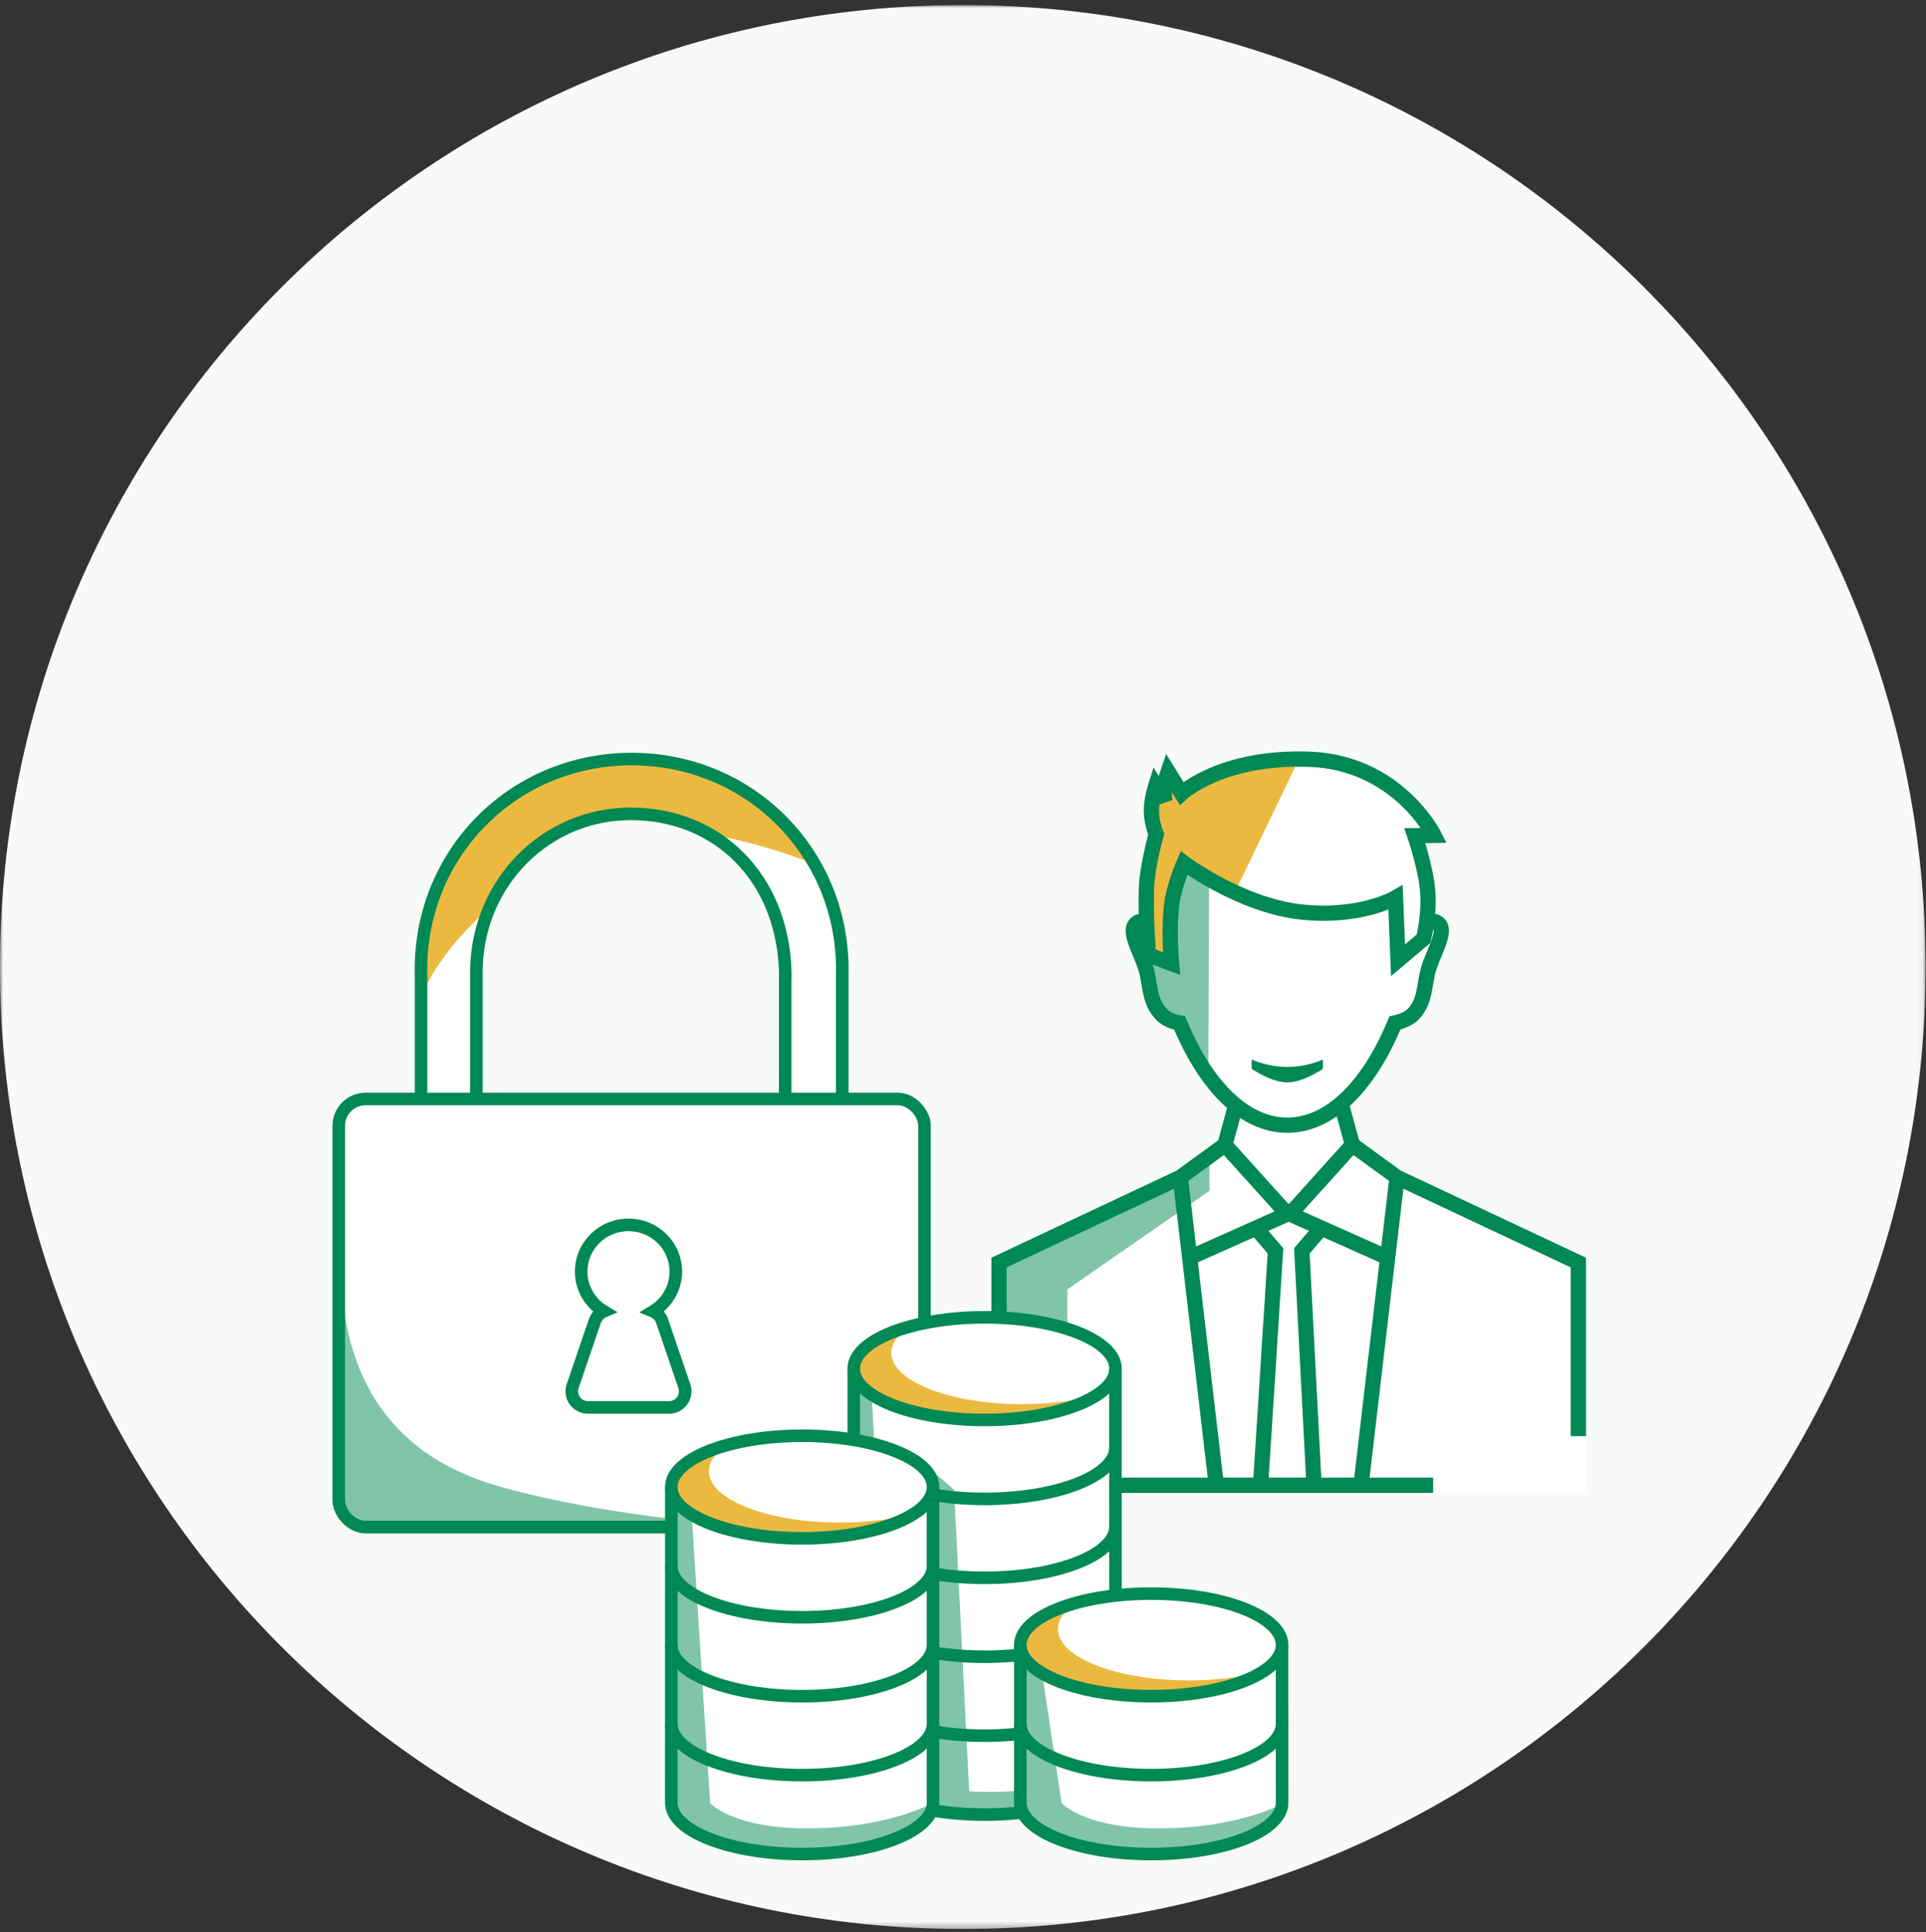
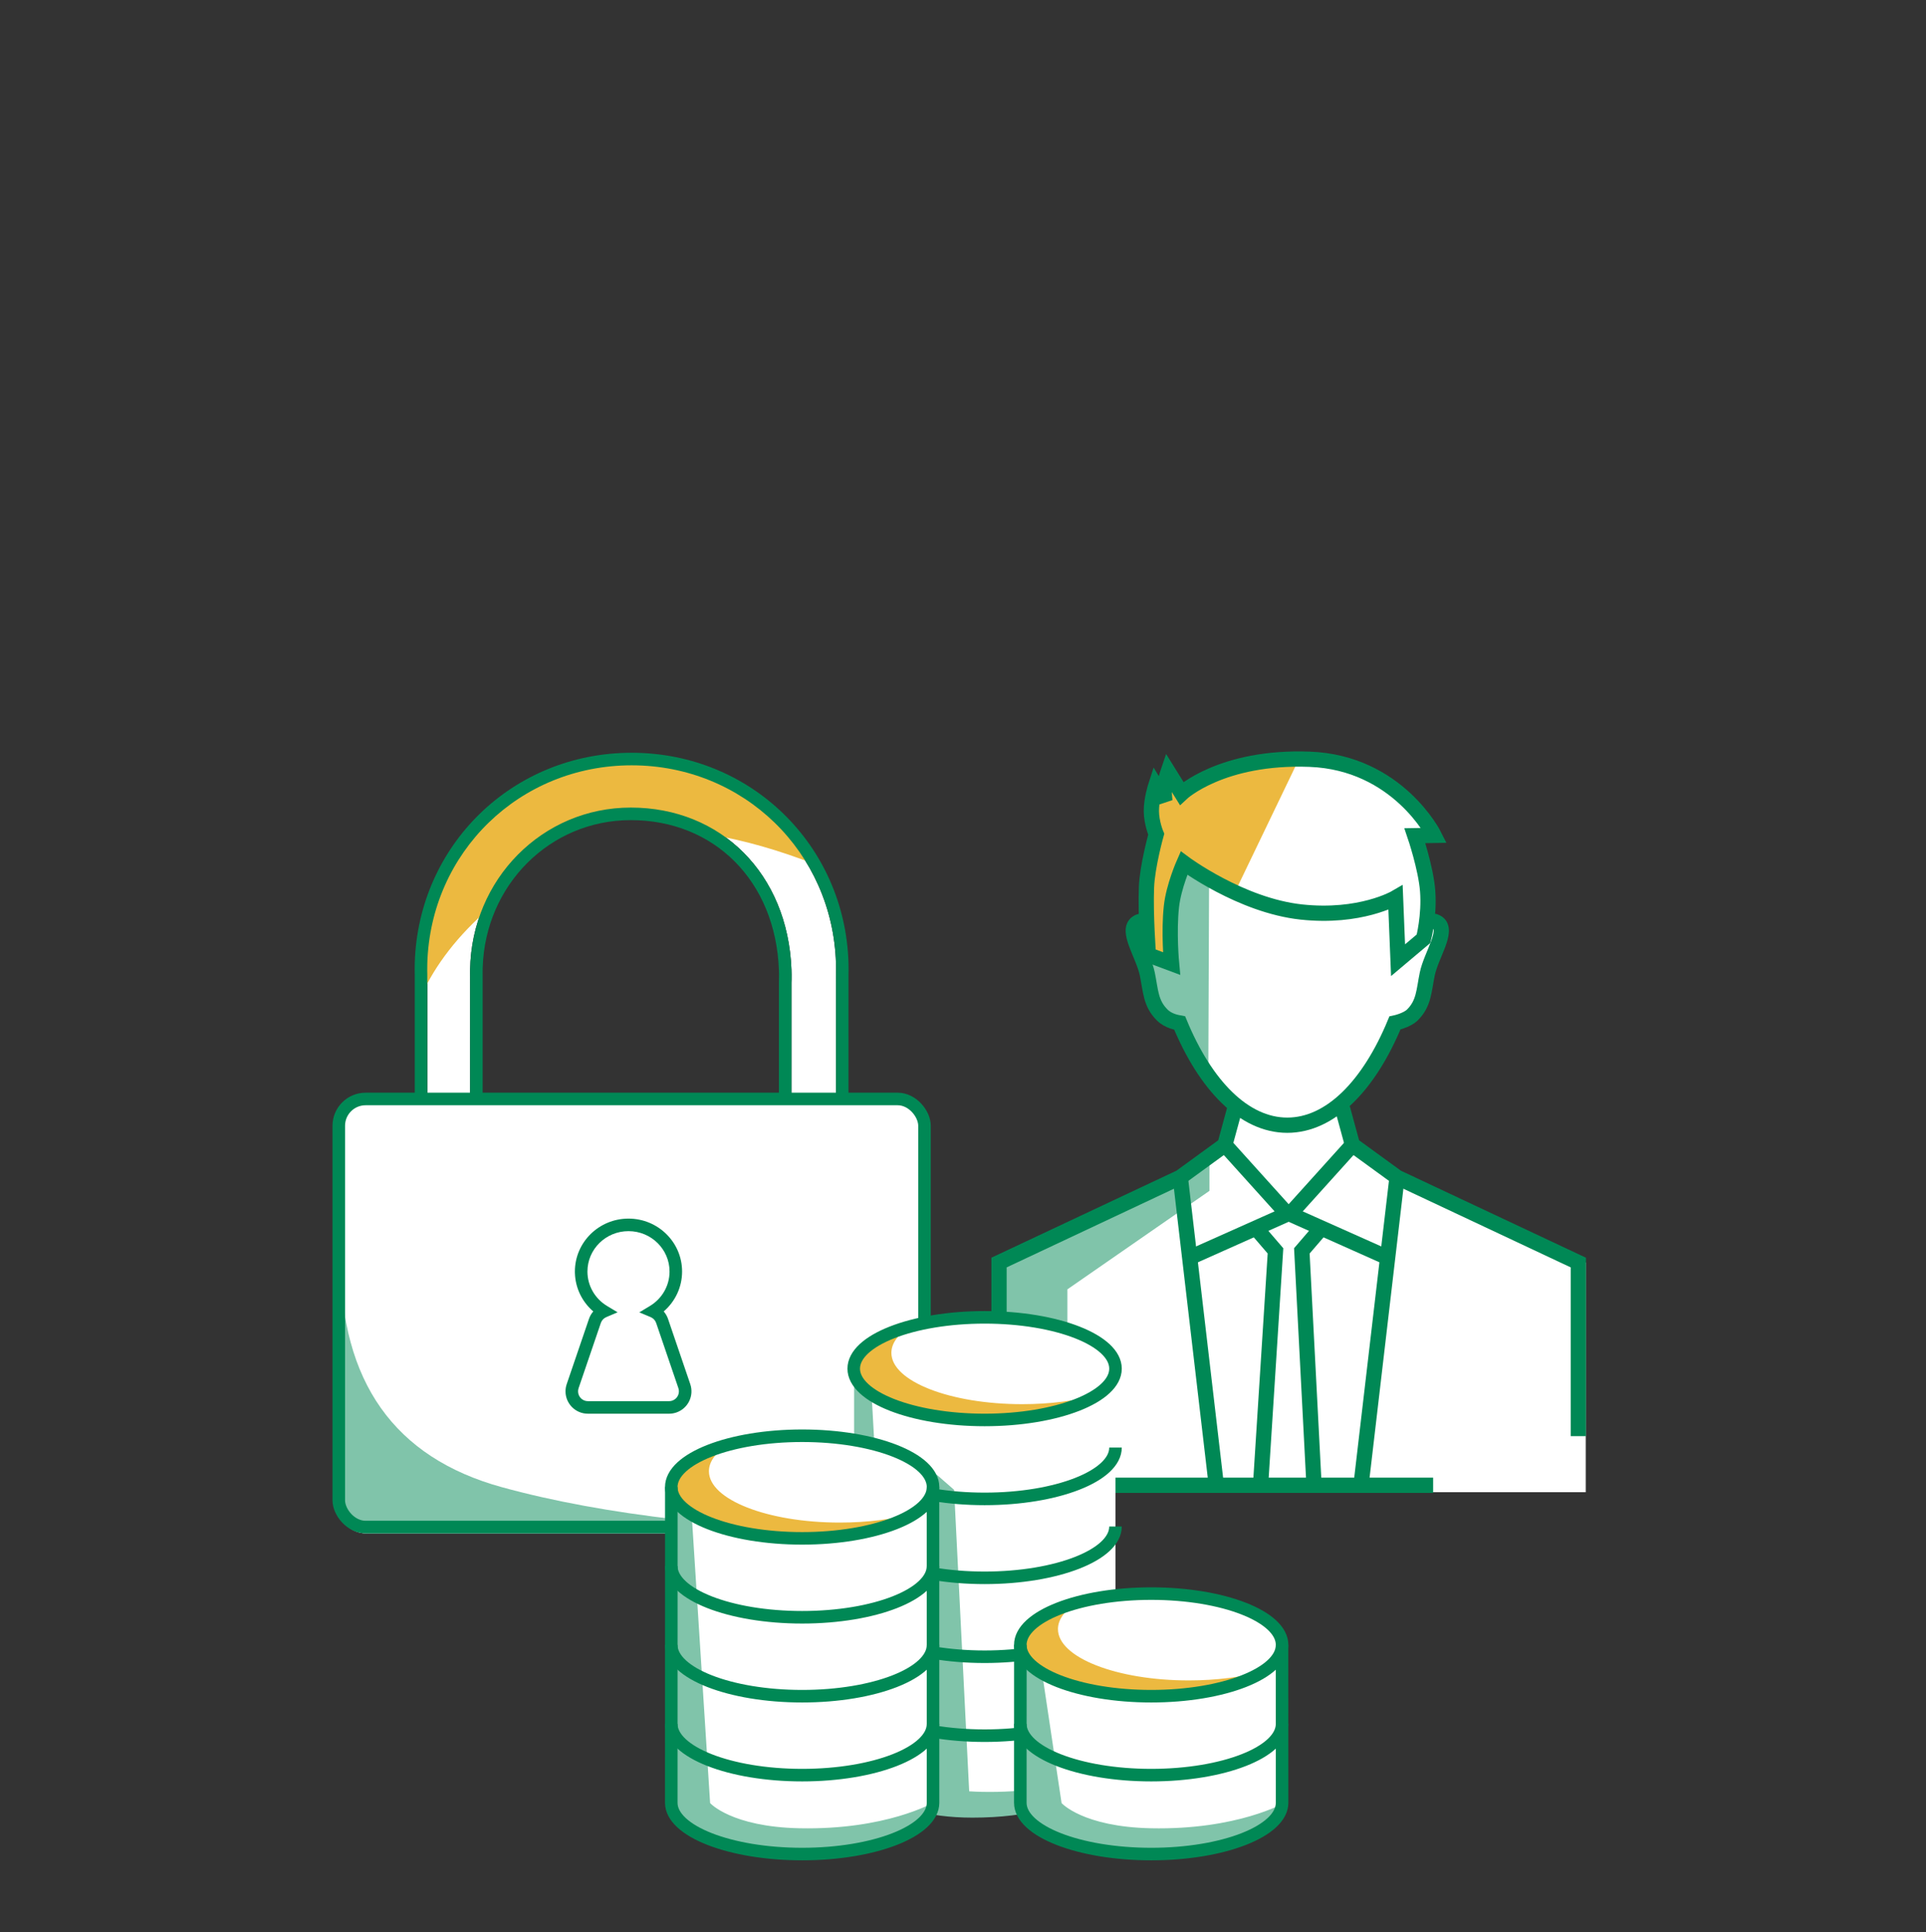
<svg xmlns="http://www.w3.org/2000/svg" xmlns:xlink="http://www.w3.org/1999/xlink" width="307px" height="308px" viewBox="0 0 307 308" version="1.1">
  <rect x="0" y="0" width="307" height="308" fill="#333333" stroke="none" />
  <title>illu_transaktion-limit-mit-kreis-gross_duotone</title>
  <defs>
    <polygon id="path-1" points="0 0 306.937 0 306.937 306.698 0 306.698" />
    <path d="M33.582,0 C46.236,0 57.006,6.711 62.738,16.741 C57.085,14.564 51.47,12.905 46.104,12.057 C42.442,9.909 38.131,8.736 33.446,8.736 C23.283,8.736 14.692,14.889 10.904,23.777 C5.915,28.095 2.284,32.771 0.011,37.805 L0.013,34.331 C-0.004,33.742 -0.004,33.148 0.013,32.55 C0.546,14.407 15.043,0 33.582,0 Z" id="path-3" />
    <rect id="path-5" x="0" y="0" width="93.363" height="69.242" rx="4.275" />
  </defs>
  <g id="Symbols" stroke="none" stroke-width="1" fill="none" fill-rule="evenodd">
    <g id="Illu-Limit-mit-BG" transform="translate(0, 0.808)">
      <g id="bg">
        <mask id="mask-2" fill="white">
          <use xlink:href="#path-1" />
        </mask>
        <g id="Clip-2" />
-         <path d="M306.937,153.35 C306.937,238.042 238.226,306.698 153.468,306.698 C68.71,306.698 -0,238.042 -0,153.35 C-0,68.657 68.71,0 153.468,0 C238.226,0 306.937,68.657 306.937,153.35" id="Fill-1" fill="#f8f9f9" mask="url(#mask-2)" />
      </g>
      <g id="Man" transform="translate(158, 120.192)">
        <path d="M64.685,66.678 L57.576,61.506 L56.068,54.626 C59.285,51.788 62.117,47.469 64.347,42.071 C64.347,42.071 66.248,41.68 67.147,40.782 C68.995,38.934 68.951,36.942 69.501,34.275 C70.123,31.254 72.922,27.376 71.172,26.125 C70.552,25.684 69.89,25.824 69.385,26.072 C69.571,24.689 69.71,22.89 69.563,21.007 C69.279,17.364 67.529,12.221 67.529,12.221 L70.601,12.168 C70.601,12.168 64.802,0.558 50.751,0.033 C36.701,-0.492 30.351,5.475 30.351,5.475 L28.2,2.017 C28.2,2.017 27.578,3.839 27.556,4.764 C27.542,5.343 27.674,6.669 27.674,6.669 L26.219,4.262 C26.219,4.262 25.505,6.46 25.527,8.326 C25.549,10.23 26.3,11.984 26.3,11.984 C26.3,11.984 24.883,17.028 24.746,20.43 C24.677,22.131 24.71,24.146 24.774,25.975 C24.305,25.797 23.741,25.746 23.209,26.125 C21.459,27.376 24.257,31.254 24.88,34.275 C25.43,36.942 25.386,38.934 27.234,40.782 C28.266,41.813 29.676,42.001 30.033,42.071 C32.349,47.676 35.309,52.132 38.681,54.958 L37.245,61.506 L30.136,66.678 L1.241,80.264 L1.241,116.87 L94.766,116.87 L94.766,80.264 L64.685,66.678 Z" id="Fill-16" fill="#FFFFFF" />
        <path d="M48.071,2.039 L38.839,21.236 C38.839,21.236 34.577,19.098 33.369,18.332 C32.161,17.566 30.723,16.578 30.723,16.578 C30.723,16.578 28.79,21.529 28.662,24.144 C28.535,26.761 28.743,32.598 28.743,32.598 L25.054,31.225 C25.054,31.225 24.335,22.767 24.708,20.119 C25.08,17.472 26.299,11.983 26.299,11.983 C26.299,11.983 25.021,8.503 25.385,7.326 C25.749,6.149 26.129,4.01 26.129,4.01 L27.675,6.67 C27.675,6.67 27.539,4.325 27.774,3.471 C28.01,2.617 28.2,2.017 28.2,2.017 L30.352,5.476 C30.352,5.476 33.791,2.134 39.412,1.159 C45.033,0.185 49.035,0 49.035,0 L48.071,2.039 Z" id="Fill-18" fill="#ecb940" />
        <path d="M34.613,47.423 C34.613,47.245 34.725,20.06 34.725,20.06 L30.946,17.336 C30.946,17.336 28.829,22.918 28.956,25.083 C29.083,27.248 29.173,33.488 29.173,33.488 L24.6,31.587 C24.6,31.587 25.141,36.062 25.385,37.049 C25.629,38.037 26.318,40.801 27.71,41.181 C29.103,41.56 30.033,42.07 30.033,42.07 C30.033,42.07 31.811,45.956 32.306,46.83 C32.802,47.702 34.613,50.492 34.613,50.492 L34.613,47.423 Z" id="Fill-20" fill="#80c4aa" />
        <polygon id="Fill-22" fill="#80c4aa" points="34.781 68.837 12.141 84.535 12.141 94.767 1.24 95.012 1.24 80.265 30.137 66.677 34.781 63.326" />
        <polyline id="Stroke-24" stroke="#008855" stroke-width="2.432" points="1.241 116.869 1.241 80.264 30.136 66.677 37.245 61.506 38.84 55.654" />
        <line x1="30.106" y1="66.422" x2="35.873" y2="115.721" id="Stroke-26" stroke="#008855" stroke-width="2.432" />
        <polyline id="Stroke-28" stroke="#008855" stroke-width="2.432" points="37.045 61.283 47.19 72.535 31.634 79.478" />
        <polyline id="Stroke-30" stroke="#008855" stroke-width="2.432" points="42.933 115.721 45.31 78.402 42.185 74.769" />
        <polyline id="Stroke-32" stroke="#008855" stroke-width="2.432" points="93.581 107.94 93.581 80.264 64.685 66.677 57.576 61.506 55.982 55.654" />
        <line x1="64.715" y1="66.422" x2="58.942" y2="115.769" id="Stroke-34" stroke="#008855" stroke-width="2.432" />
        <polyline id="Stroke-36" stroke="#008855" stroke-width="2.432" points="57.777 61.283 47.631 72.535 63.188 79.478" />
        <polyline id="Stroke-38" stroke="#008855" stroke-width="2.432" points="51.476 116.206 49.512 78.401 52.636 74.769" />
        <path d="M69.403,26.062 C69.905,25.821 70.56,25.689 71.172,26.126 C72.922,27.377 70.123,31.254 69.501,34.275 C68.951,36.942 68.995,38.934 67.146,40.781 C66.248,41.679 64.348,42.07 64.348,42.07 C60.228,52.041 54.07,58.372 47.19,58.372 C40.311,58.372 34.153,52.041 30.033,42.07 C29.675,42.001 28.266,41.813 27.234,40.781 C25.385,38.934 25.429,36.942 24.88,34.275 C24.258,31.254 21.459,27.377 23.21,26.126 C23.668,25.798 24.151,25.79 24.576,25.909" id="Stroke-40" stroke="#008855" stroke-width="2.432" />
        <path d="M64.445,22.118 L64.847,32.068 L68.906,28.648 C68.906,28.648 69.873,25.001 69.563,21.008 C69.279,17.364 67.529,12.22 67.529,12.22 L70.601,12.168 C70.601,12.168 64.802,0.558 50.752,0.033 C36.701,-0.492 30.352,5.475 30.352,5.475 L28.2,2.017 C28.2,2.017 27.578,3.839 27.556,4.764 C27.543,5.343 27.675,6.67 27.675,6.67 L26.218,4.261 C26.218,4.261 25.505,6.46 25.527,8.326 C25.549,10.23 26.3,11.984 26.3,11.984 C26.3,11.984 24.883,17.028 24.746,20.431 C24.57,24.783 25.054,31.224 25.054,31.224 L28.743,32.598 C28.743,32.598 28.27,27.627 28.726,23.484 C29.077,20.296 30.723,16.578 30.723,16.578 C30.723,16.578 39.789,23.341 49.413,24.384 C58.825,25.403 64.445,22.118 64.445,22.118 Z" id="Stroke-42" stroke="#008855" stroke-width="2.432" />
-         <path d="M52.87,47.898 C52.87,47.898 50.395,49.082 47.198,49.082 C44.002,49.082 41.51,47.897 41.51,47.897 L41.51,49.369 C41.51,49.369 44.551,51.539 47.198,51.539 C49.845,51.539 52.87,49.372 52.87,49.372 L52.87,47.898 Z" id="Fill-44" fill="#008855" />
        <line x1="0.045" y1="115.769" x2="70.441" y2="115.769" id="Stroke-46" stroke="#008855" stroke-width="2.432" />
      </g>
      <g id="schloss" transform="translate(54, 119.192)">
        <g id="schloss-oberseite" transform="translate(12.099, 0)">
          <g id="orange-shadow" transform="translate(1, 1)">
            <path d="M33.582,1 C15.71,1 1.534,14.85 1.013,32.579 C1.002,32.964 0.998,33.347 1.001,33.738 L1.013,34.331 L1.013,66.234 L7.834,66.234 L7.834,34.583 L7.83,34.071 L7.834,33.564 C8.082,19.144 19.343,7.736 33.446,7.736 C47.824,7.736 58.478,18.283 59.057,33.543 C59.077,34.081 59.082,34.615 59.073,35.128 L59.059,35.634 L59.057,66.234 L66.151,66.234 L66.152,34.302 L66.163,33.729 L66.163,33.155 L66.151,32.579 C65.631,14.85 51.454,1 33.582,1 Z" id="Path" fill="#FFFFFF" fill-rule="nonzero" />
            <mask id="mask-4" fill="white">
              <use xlink:href="#path-3" />
            </mask>
            <use id="Combined-Shape" fill="#ecb940" xlink:href="#path-3" />
          </g>
          <path d="M34.582,0 C53.538,0 68.598,14.713 69.15,33.521 C69.163,33.931 69.167,34.34 69.163,34.74 L69.152,35.331 L69.15,55 L67.151,55 L67.152,35.302 L67.163,34.729 L67.163,34.155 L67.151,33.579 C66.631,15.85 52.454,2 34.582,2 C16.71,2 2.534,15.85 2.013,33.579 C2.002,33.964 1.998,34.347 2.001,34.738 L2.013,35.331 L2.012,55 L0.013,55 L0.013,35.359 C-0.005,34.749 -0.004,34.136 0.014,33.521 C0.566,14.713 15.626,0 34.582,0 Z M34.446,8.736 C48.824,8.736 59.478,19.283 60.057,34.543 C60.077,35.081 60.082,35.615 60.073,36.128 L60.059,36.634 L60.057,55 L58.057,55 L58.059,36.597 C58.076,36.163 58.081,35.725 58.075,35.284 L58.058,34.619 C57.519,20.421 47.736,10.736 34.446,10.736 C21.578,10.736 11.271,21.047 10.844,34.19 L10.834,34.589 L10.83,35.071 L10.834,35.575 L10.833,55 L8.833,55 L8.834,35.583 L8.83,35.071 L8.834,34.564 C9.082,20.144 20.343,8.736 34.446,8.736 Z" id="Combined-Shape" fill="#008855" fill-rule="nonzero" />
        </g>
        <g id="blue-shadow" transform="translate(0, 55.189)">
          <mask id="mask-6" fill="white">
            <use xlink:href="#path-5" />
          </mask>
          <use id="rect" fill="#FFFFFF" xlink:href="#path-5" />
          <path d="M0.289,25.566 C0.286,45.059 8.852,57.165 25.988,61.882 C42.177,66.339 63.432,68.775 89.753,69.189 C89.536,69.224 89.314,69.242 89.088,69.242 L4.275,69.242 C1.914,69.242 -0.001,67.328 -0.001,64.967 L-0.001,25.609 L0.289,25.566 Z" id="Path" fill="#80c4aa" />
        </g>
        <rect id="schloss-basis" stroke="#008855" stroke-width="2" x="0" y="55.189" width="93.363" height="68.238" rx="4.275" />
        <path d="M46.18,74.259 C41.464,74.259 37.635,78.033 37.635,82.696 L37.641,82.993 C37.72,85.256 38.71,87.344 40.329,88.845 L40.568,89.058 L40.502,89.133 C40.231,89.462 40.017,89.84 39.876,90.254 L36.332,100.645 C36.205,101.015 36.141,101.404 36.141,101.796 C36.141,103.764 37.737,105.361 39.706,105.361 L52.653,105.361 C53.045,105.361 53.434,105.296 53.804,105.17 C55.668,104.534 56.663,102.508 56.027,100.645 L52.483,90.254 L52.406,90.05 C52.269,89.714 52.082,89.406 51.856,89.132 L51.79,89.058 L51.806,89.047 C53.63,87.471 54.724,85.177 54.724,82.696 C54.724,78.033 50.895,74.259 46.18,74.259 Z M46.18,76.259 C49.797,76.259 52.724,79.144 52.724,82.696 C52.724,84.962 51.524,87.025 49.594,88.189 L47.908,89.205 L49.722,89.967 C50.128,90.138 50.446,90.475 50.59,90.899 L54.135,101.29 C54.414,102.108 53.977,102.998 53.159,103.277 C52.996,103.332 52.825,103.361 52.653,103.361 L39.706,103.361 C38.841,103.361 38.141,102.66 38.141,101.796 C38.141,101.624 38.169,101.453 38.225,101.29 L41.769,90.899 C41.914,90.475 42.231,90.137 42.64,89.964 L44.445,89.198 L42.765,88.186 C40.835,87.025 39.635,84.962 39.635,82.696 C39.635,79.144 42.562,76.259 46.18,76.259 Z" id="Path" fill="#008855" fill-rule="nonzero" />
      </g>
      <g id="money" transform="translate(107, 209.192)">
        <path d="M70.808,20.761 L70.801,20.761 L70.798,8.253 C70.799,8.228 70.808,8.204 70.808,8.179 C70.808,3.662 61.467,0 49.945,0 C38.423,0 29.082,3.662 29.082,8.179 C29.082,8.204 29.091,8.228 29.091,8.254 L29.09,20.761 L29.082,20.761 C29.082,20.781 29.089,20.801 29.09,20.821 L29.087,33.343 L29.082,33.343 C29.082,33.358 29.087,33.374 29.087,33.388 L29.086,45.925 L29.082,45.925 C29.082,45.935 29.086,45.945 29.086,45.955 L29.084,58.507 L29.082,58.507 C29.082,58.512 29.084,58.517 29.084,58.523 L29.082,71.09 C29.082,75.606 38.423,79.267 49.945,79.267 C61.467,79.267 70.808,75.606 70.808,71.09 L70.806,58.523 C70.806,58.517 70.808,58.512 70.808,58.507 L70.806,58.507 L70.805,45.955 C70.805,45.945 70.808,45.935 70.808,45.925 L70.805,45.925 L70.802,33.388 C70.803,33.374 70.808,33.358 70.808,33.343 L70.802,33.343 L70.801,20.82 C70.801,20.801 70.808,20.781 70.808,20.761" id="Fill-42" fill="#FFFFFF" />
        <path d="M29.139,10.444 L31.969,12.913 L35.215,71.624 C35.215,71.624 38.595,75.413 49.465,75.639 C63.253,75.927 70.752,71.574 70.752,71.574 C70.752,71.574 66.339,79.752 48.018,79.752 C32.976,79.752 29.139,72.431 29.139,72.431 L29.139,10.444 Z" id="Fill-44" fill="#80c4aa" />
        <polygon id="Fill-46" fill="#80c4aa" points="42.253 25.028 45.082 27.497 47.557 76.998 41.481 77.804" />
        <path d="M55.946,13.841 C44.424,13.841 35.083,10.179 35.083,5.663 C35.083,4.128 36.164,2.691 38.042,1.464 C32.628,2.941 29.082,5.397 29.082,8.179 C29.082,12.696 38.423,16.357 49.945,16.357 C57.551,16.357 64.204,14.762 67.849,12.378 C64.473,13.299 60.373,13.841 55.946,13.841" id="Fill-48" fill="#ecb940" />
        <path d="M70.809,58.507 C70.809,63.024 61.467,66.686 49.945,66.686 C38.423,66.686 29.082,63.024 29.082,58.507" id="Stroke-50" stroke="#008855" stroke-width="2" />
        <path d="M70.809,45.925 C70.809,50.442 61.467,54.103 49.945,54.103 C38.423,54.103 29.082,50.442 29.082,45.925" id="Stroke-52" stroke="#008855" stroke-width="2" />
        <path d="M70.809,33.343 C70.809,37.859 61.467,41.522 49.945,41.522 C38.423,41.522 29.082,37.859 29.082,33.343" id="Stroke-54" stroke="#008855" stroke-width="2" />
        <path d="M70.809,20.761 C70.809,25.278 61.467,28.94 49.945,28.94 C38.423,28.94 29.082,25.278 29.082,20.761" id="Stroke-56" stroke="#008855" stroke-width="2" />
        <path d="M70.809,8.179 C70.809,12.696 61.467,16.357 49.945,16.357 C38.423,16.357 29.082,12.696 29.082,8.179 C29.082,3.662 38.423,0 49.945,0 C61.467,0 70.809,3.662 70.809,8.179 Z" id="Stroke-58" stroke="#008855" stroke-width="2" />
-         <path d="M70.798,8.179 L70.809,71.089 C70.809,75.606 61.468,79.268 49.945,79.268 C38.423,79.268 29.082,75.606 29.082,71.089 L29.092,8.179" id="Stroke-60" stroke="#008855" stroke-width="2" />
        <path d="M41.726,39.634 L41.719,39.634 L41.716,27.126 C41.717,27.102 41.726,27.078 41.726,27.052 C41.726,22.535 32.386,18.874 20.863,18.874 C9.34,18.874 0.001,22.535 0.001,27.052 C0.001,27.078 0.009,27.102 0.01,27.127 L0.007,39.634 L0.001,39.634 C0.001,39.653 0.007,39.672 0.007,39.691 L0.005,52.216 L0.001,52.216 C0.001,52.229 0.005,52.241 0.005,52.254 L0.003,64.799 L0.001,64.799 C0.001,64.805 0.003,64.811 0.003,64.817 L0.001,77.38 C0.001,81.897 9.34,85.559 20.863,85.559 C32.386,85.559 41.726,81.897 41.726,77.38 L41.724,64.816 C41.724,64.81 41.726,64.805 41.726,64.799 L41.724,64.799 L41.721,52.254 C41.722,52.241 41.726,52.228 41.726,52.216 L41.721,52.216 L41.719,39.69 C41.72,39.671 41.726,39.653 41.726,39.634" id="Fill-62" fill="#FFFFFF" />
        <path d="M0.48,29.826 L3.309,32.294 L6.191,77.431 C6.191,77.431 9.57,81.219 20.44,81.445 C34.228,81.734 41.727,77.38 41.727,77.38 C41.727,77.38 37.314,85.558 18.993,85.558 C3.952,85.558 0.115,78.237 0.115,78.237 L0.48,29.826 Z" id="Fill-64" fill="#80c4aa" />
        <path d="M26.865,32.714 C15.342,32.714 6.001,29.052 6.001,24.535 C6.001,23 7.083,21.564 8.96,20.337 C3.546,21.815 0.001,24.27 0.001,27.052 C0.001,31.569 9.34,35.23 20.863,35.23 C28.469,35.23 35.122,33.634 38.767,31.25 C35.392,32.172 31.29,32.714 26.865,32.714" id="Fill-66" fill="#ecb940" />
        <path d="M41.726,64.798 C41.726,69.315 32.386,72.977 20.863,72.977 C9.34,72.977 0.001,69.315 0.001,64.798" id="Stroke-68" stroke="#008855" stroke-width="2" />
        <path d="M41.726,52.217 C41.726,56.733 32.386,60.394 20.863,60.394 C9.34,60.394 0.001,56.733 0.001,52.217" id="Stroke-70" stroke="#008855" stroke-width="2" />
        <path d="M41.726,39.634 C41.726,44.15 32.386,47.813 20.863,47.813 C9.34,47.813 0.001,44.15 0.001,39.634" id="Stroke-72" stroke="#008855" stroke-width="2" />
        <path d="M41.726,27.052 C41.726,31.569 32.386,35.231 20.863,35.231 C9.34,35.231 0.001,31.569 0.001,27.052 C0.001,22.536 9.34,18.874 20.863,18.874 C32.386,18.874 41.726,22.536 41.726,27.052 Z" id="Stroke-74" stroke="#008855" stroke-width="2" />
        <path d="M41.717,27.052 L41.726,77.381 C41.726,81.898 32.386,85.558 20.864,85.558 C9.34,85.558 0,81.898 0,77.381 L0.01,27.052" id="Stroke-76" stroke="#008855" stroke-width="2" />
        <path d="M97.357,64.798 L97.352,52.291 C97.352,52.266 97.361,52.242 97.361,52.217 C97.361,47.699 88.021,44.038 76.499,44.038 C64.976,44.038 55.635,47.699 55.635,52.217 C55.635,52.242 55.644,52.266 55.645,52.291 L55.64,64.798 L55.635,64.798 C55.635,64.811 55.64,64.823 55.64,64.836 L55.635,77.38 C55.635,81.897 64.976,85.558 76.499,85.558 C88.021,85.558 97.361,81.897 97.361,77.38 L97.357,64.836 C97.357,64.823 97.361,64.811 97.361,64.798 L97.357,64.798 Z" id="Fill-78" fill="#FFFFFF" />
        <path d="M56.405,55.071 L59.235,57.54 L62.212,77.431 C62.212,77.431 65.592,81.22 76.462,81.446 C90.251,81.733 97.748,77.38 97.748,77.38 C97.748,77.38 93.336,85.559 75.015,85.559 C59.973,85.559 56.137,78.237 56.137,78.237 L56.405,55.071 Z" id="Fill-80" fill="#80c4aa" />
        <path d="M82.499,57.878 C70.978,57.878 61.636,54.216 61.636,49.7 C61.636,48.165 62.718,46.729 64.595,45.502 C59.181,46.978 55.636,49.435 55.636,52.217 C55.636,56.733 64.975,60.394 76.499,60.394 C84.104,60.394 90.757,58.799 94.403,56.415 C91.027,57.336 86.925,57.878 82.499,57.878" id="Fill-82" fill="#ecb940" />
        <path d="M97.361,64.798 C97.361,69.315 88.021,72.977 76.499,72.977 C64.975,72.977 55.636,69.315 55.636,64.798" id="Stroke-84" stroke="#008855" stroke-width="2" />
        <path d="M97.361,52.217 C97.361,56.733 88.021,60.394 76.499,60.394 C64.975,60.394 55.636,56.733 55.636,52.217 C55.636,47.699 64.975,44.038 76.499,44.038 C88.021,44.038 97.361,47.699 97.361,52.217 Z" id="Stroke-86" stroke="#008855" stroke-width="2" />
        <path d="M97.352,52.217 L97.362,77.38 C97.362,81.898 88.021,85.559 76.499,85.559 C64.976,85.559 55.635,81.898 55.635,77.38 L55.645,52.217" id="Stroke-88" stroke="#008855" stroke-width="2" />
      </g>
    </g>
  </g>
</svg>